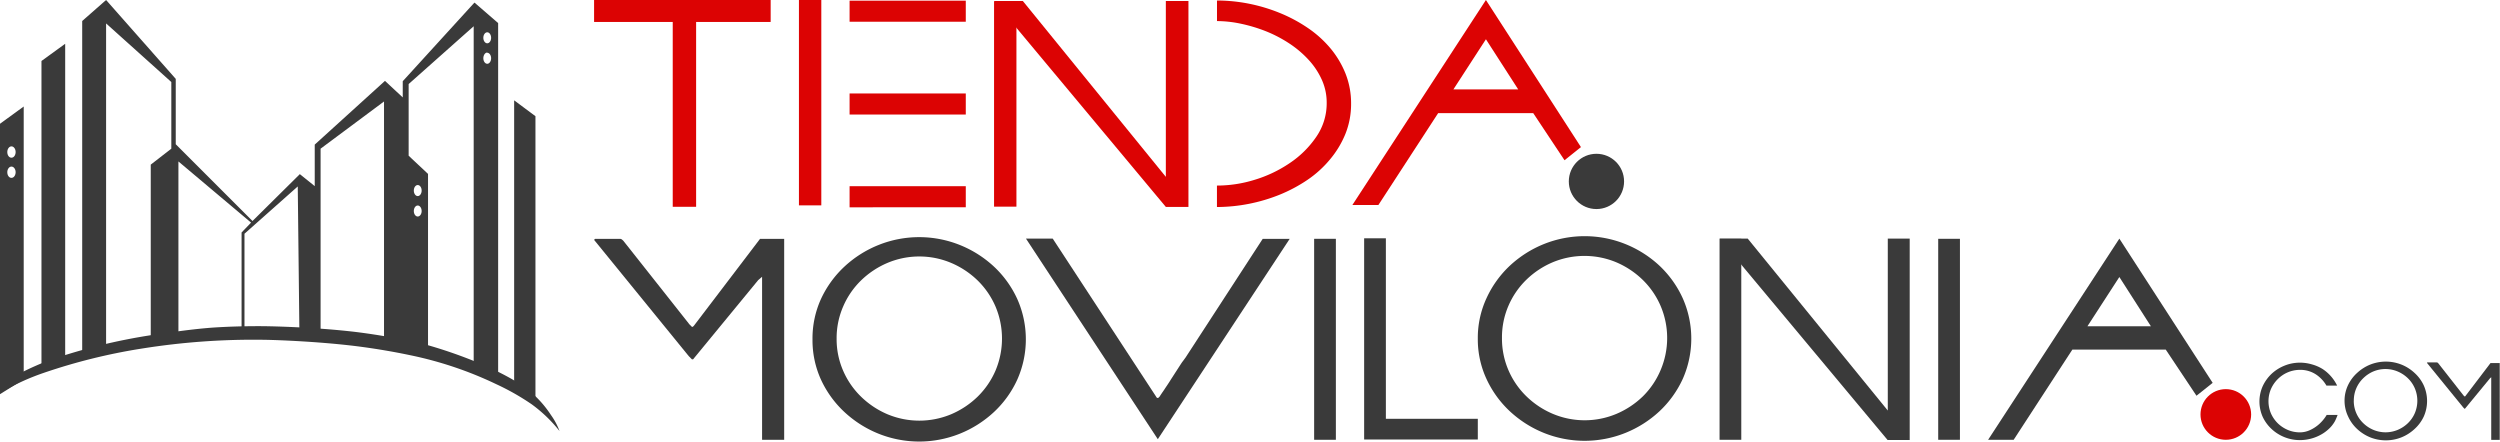
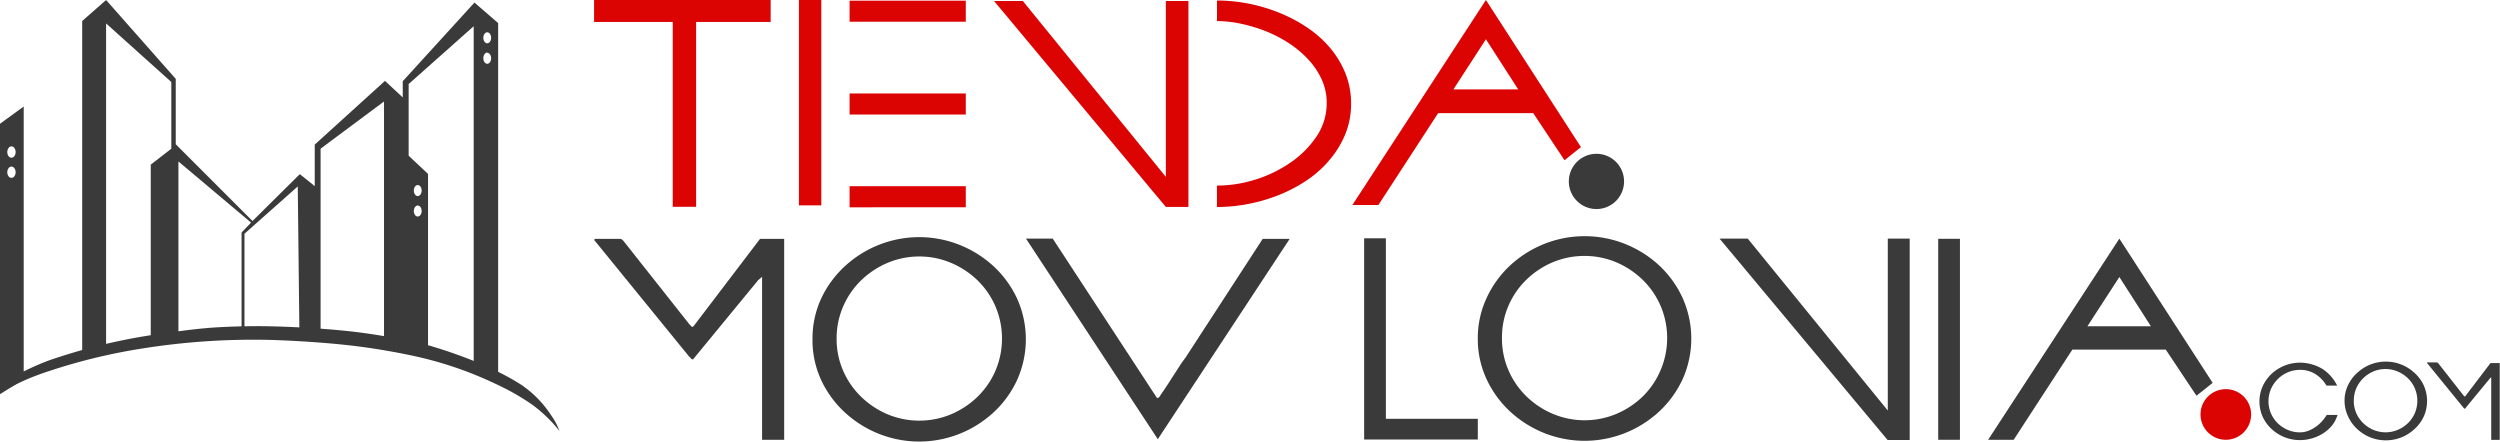
<svg xmlns="http://www.w3.org/2000/svg" viewBox="0 0 541.97 95.76">
  <defs>
    <style>.cls-1{fill:#3a3a3a;}.cls-2{fill:#dc0303;}</style>
  </defs>
  <g id="Capa_2" data-name="Capa 2">
    <g id="Capa_1-2" data-name="Capa 1">
      <g id="FACTURAS">
        <path class="cls-1" d="M0,85.45l5.14-3.21V23.09L0,26.83ZM2.48,31.73c.5,0,.91.55.91,1.23S3,34.19,2.48,34.19s-.9-.55-.9-1.23S2,31.73,2.48,31.73Zm0,4.38c.5,0,.91.55.91,1.22S3,38.56,2.48,38.56s-.9-.55-.9-1.23S2,36.11,2.48,36.11Z" />
-         <polygon class="cls-1" points="8.99 80.49 14.13 78.39 14.13 9.49 8.99 13.22 8.99 80.49" />
-         <polygon class="cls-1" points="111.46 21.75 111.46 83.87 116.08 86.74 116.08 25.19 111.46 21.75" />
        <path class="cls-1" d="M102.81.61h0l-15.5,17v3.51l-3.85-3.59L68.23,31.35v9L65,37.75,54.74,47.91,38.1,31.27v-14l0-.17L23,0,17.82,4.55V77.2L23,75.67V5.08l14.14,12.7V32.23l-4.46,3.46V73.92l6-1.36V35L54.43,48.26,52.37,50.4V71.51H53V50.67L64.55,40.42l.35,31.05,4.6.61V32.23L83.25,22V73.52l9.11,2.55.43-.79V37.7l-4.2-3.94,0-15.54,14.1-12.53v73.7l5.3,2.24V5L102.87.57ZM90.56,40.11c.47,0,.85.54.85,1.2s-.38,1.2-.85,1.2-.85-.54-.85-1.2S90.09,40.11,90.56,40.11Zm0,4.44c.47,0,.85.54.85,1.2s-.38,1.19-.85,1.19-.85-.53-.85-1.19S90.09,44.55,90.56,44.55ZM105.63,7c.46,0,.84.53.84,1.2s-.38,1.19-.84,1.19-.85-.53-.85-1.19S105.16,7,105.63,7Zm0,4.44c.46,0,.84.53.84,1.19s-.38,1.2-.84,1.2-.85-.54-.85-1.2S105.16,11.39,105.63,11.39Z" />
        <g id="Forma_53" data-name="Forma 53">
          <path class="cls-1" d="M119.46,90a23.34,23.34,0,0,0-6.3-6.48c-8.4-5.48-20.67-8.76-20.67-8.76a139.12,139.12,0,0,0-15.42-2.8c-9.21-1.09-18.92-1.23-18.92-1.23S52.7,70.6,46.42,71c-4.41.3-9.09,1-13.14,1.58a127,127,0,0,0-22.72,5.57,59.86,59.86,0,0,0-5.64,2.48L0,85.22a49.74,49.74,0,0,1,9.46-4.38,125.77,125.77,0,0,1,21.19-5.26A153.71,153.71,0,0,1,57.1,73.66c4,.06,11.87.44,18.75,1.22,6.08.69,11.42,1.77,13,2.11a80.85,80.85,0,0,1,18.74,6.3,52.45,52.45,0,0,1,7.71,4.38,30.67,30.67,0,0,1,6,5.78A14.72,14.72,0,0,0,119.46,90Z" />
        </g>
        <g id="TIENDA">
          <path class="cls-2" d="M128.79,4.76V0h38.28V4.76H150.91V44.83h-5.07V4.76Z" />
          <path class="cls-2" d="M178.05,0V44.52H173.2V0Z" />
          <path class="cls-2" d="M209.37.14V4.71H184.18V.14Zm0,20.12v4.57H184.18V20.26Zm0,20.11v4.57H184.18V40.37Z" />
          <path class="cls-2" d="M215.5.22h6.24l31,38.12V.22h4.9V44.86h-4.9Z" />
-           <path class="cls-2" d="M220.35.28V44.8H215.5V.28Z" />
+           <path class="cls-2" d="M220.35.28H215.5V.28Z" />
          <path class="cls-2" d="M271.92,39a27.93,27.93,0,0,0,7.69-3.65,21.26,21.26,0,0,0,5.74-5.68,12.79,12.79,0,0,0,2.26-7.39,12,12,0,0,0-1.06-5,16.18,16.18,0,0,0-2.87-4.32,22.17,22.17,0,0,0-4.18-3.54,28.42,28.42,0,0,0-5-2.62,33.67,33.67,0,0,0-5.41-1.64,25.38,25.38,0,0,0-5.26-.59V.11a35.81,35.81,0,0,1,6.82.67,36.59,36.59,0,0,1,6.72,2A32.65,32.65,0,0,1,283.43,6a23.75,23.75,0,0,1,4.93,4.4,20.39,20.39,0,0,1,3.32,5.52,17.46,17.46,0,0,1,1.22,6.55A17.34,17.34,0,0,1,291.68,29a20.7,20.7,0,0,1-3.32,5.52A23.32,23.32,0,0,1,283.43,39a32.65,32.65,0,0,1-6.07,3.23,36.79,36.79,0,0,1-13.54,2.65V40.23A27.52,27.52,0,0,0,271.92,39Z" />
          <g id="A">
            <path class="cls-2" d="M322.13,0,293.18,44.44h5.64l12.95-19.91h20.62l6.78,10.21,3.56-2.85Zm-7.05,19.38,7.05-10.87,7,10.87Z" />
          </g>
          <circle class="cls-1" cx="346.09" cy="39.33" r="5.99" />
        </g>
        <g id="MOVILONIA">
          <path class="cls-1" d="M164.38,60.71,150.25,77.9H150l-.69-.7L128.79,52l.21-.22h5.41a.68.68,0,0,1,.42.15,3.29,3.29,0,0,1,.32.29l14.14,17.88a2,2,0,0,0,.35.39l.34.35h.27s0-.07.08-.13l.13-.13,14.31-18.8H170V95.34h-4.79V60Z" />
          <path class="cls-1" d="M176.14,73.56A20.66,20.66,0,0,1,178,64.77a22.51,22.51,0,0,1,5.09-7,23.93,23.93,0,0,1,7.37-4.66,23.68,23.68,0,0,1,17.62,0,23.93,23.93,0,0,1,7.37,4.66,22.26,22.26,0,0,1,5.06,7,21.49,21.49,0,0,1,0,17.58,22.22,22.22,0,0,1-5.06,7,24,24,0,0,1-7.37,4.67,23.68,23.68,0,0,1-17.62,0,24,24,0,0,1-7.37-4.67,22.46,22.46,0,0,1-5.09-7A20.66,20.66,0,0,1,176.14,73.56Zm5.23-.13a17.08,17.08,0,0,0,1.42,6.95A17.57,17.57,0,0,0,186.67,86a18.7,18.7,0,0,0,5.71,3.8,17.9,17.9,0,0,0,13.83,0,18.74,18.74,0,0,0,5.72-3.8,17.73,17.73,0,0,0,3.88-5.65,17.86,17.86,0,0,0,0-13.91,17.73,17.73,0,0,0-3.88-5.65A18.71,18.71,0,0,0,206.21,57a17.78,17.78,0,0,0-13.83,0,18.67,18.67,0,0,0-5.71,3.79,17.57,17.57,0,0,0-3.88,5.65A17.16,17.16,0,0,0,181.37,73.43Z" />
          <path class="cls-1" d="M228.22,51.73,250.64,86s0,.07.08.13l.13.13h.27l.1-.13a.48.48,0,0,1,.16-.13q.26-.44,1-1.5c.46-.72,1-1.47,1.48-2.27L255.3,80c.47-.73.8-1.24,1-1.53.05-.06.17-.21.35-.46s.29-.4.34-.46l16.75-25.77h5.85L251,95.21,222.42,51.73Z" />
-           <path class="cls-1" d="M289.6,51.77V95.34h-4.71V51.77Z" />
          <path class="cls-1" d="M300.44,51.66v43.4h-4.71V51.66Zm19.93,39.13v4.49H295.73V90.79Z" />
          <path class="cls-1" d="M320.37,73.4a20.47,20.47,0,0,1,1.9-8.78,22.48,22.48,0,0,1,5.08-7.05,24,24,0,0,1,7.37-4.67,23.68,23.68,0,0,1,17.62,0,24,24,0,0,1,7.38,4.67,22.42,22.42,0,0,1,5.06,7.05,21.57,21.57,0,0,1,0,17.57,22.42,22.42,0,0,1-5.06,7,24,24,0,0,1-7.38,4.67,23.68,23.68,0,0,1-17.62,0,24,24,0,0,1-7.37-4.67,22.48,22.48,0,0,1-5.08-7A20.45,20.45,0,0,1,320.37,73.4Zm5.24-.13a17.29,17.29,0,0,0,1.41,7,17.6,17.6,0,0,0,3.89,5.65,18.55,18.55,0,0,0,5.71,3.79,17.78,17.78,0,0,0,13.83,0,18.67,18.67,0,0,0,5.71-3.79A17.57,17.57,0,0,0,360,80.23a17.74,17.74,0,0,0,0-13.91,17.57,17.57,0,0,0-3.88-5.65,18.7,18.7,0,0,0-5.71-3.8,17.9,17.9,0,0,0-13.83,0,18.58,18.58,0,0,0-5.71,3.8A17.6,17.6,0,0,0,327,66.32,17.24,17.24,0,0,0,325.61,73.27Z" />
-           <path class="cls-1" d="M377.49,51.77V95.34h-4.71V51.77Z" />
          <path class="cls-1" d="M372.78,51.73h6.11L409.25,89V51.73H414V95.39h-4.79Z" />
          <path class="cls-1" d="M424.89,51.77V95.34h-4.71V51.77Z" />
          <g id="A-2" data-name="A">
            <path class="cls-1" d="M459.45,51.73,431,95.34h5.54l12.72-19.55h20.25l6.66,10L479.68,83Zm-6.92,19,6.92-10.68,6.84,10.68Z" />
          </g>
          <path class="cls-1" d="M504.37,90a8.59,8.59,0,0,1-1.55,1.89,7.75,7.75,0,0,1-2,1.33,5.22,5.22,0,0,1-2.23.51,6.68,6.68,0,0,1-2.63-.53,7.07,7.07,0,0,1-2.16-1.43,7,7,0,0,1-1.48-2.14,6.77,6.77,0,0,1,0-5.3,7,7,0,0,1,1.48-2.15,6.81,6.81,0,0,1,4.79-2,6.18,6.18,0,0,1,4.29,1.62,7.11,7.11,0,0,1,1.46,1.79h2.32a9,9,0,0,0-3.13-3.58A8.78,8.78,0,0,0,501.21,79a9.17,9.17,0,0,0-2.62-.38,8.83,8.83,0,0,0-3.34.65,9.13,9.13,0,0,0-2.8,1.77,8.84,8.84,0,0,0-1.92,2.67,8.19,8.19,0,0,0,0,6.67A8.6,8.6,0,0,0,492.45,93a9,9,0,0,0,6.14,2.41,9.36,9.36,0,0,0,2.22-.27,9.14,9.14,0,0,0,2.13-.8,8.29,8.29,0,0,0,1.86-1.3,6.79,6.79,0,0,0,1.4-1.76c.09-.18.2-.42.33-.73s.16-.39.23-.59h-2.39Z" />
          <path class="cls-1" d="M508.27,86.93a7.84,7.84,0,0,1,.73-3.38A8.43,8.43,0,0,1,511,80.84a9.35,9.35,0,0,1,2.83-1.8,9.17,9.17,0,0,1,6.78,0,9.23,9.23,0,0,1,2.83,1.8,8.43,8.43,0,0,1,2,2.71,8.29,8.29,0,0,1,0,6.76,8.49,8.49,0,0,1-2,2.7,9.23,9.23,0,0,1-2.83,1.8,9.17,9.17,0,0,1-6.78,0A9.35,9.35,0,0,1,511,93a8.49,8.49,0,0,1-1.95-2.7A7.9,7.9,0,0,1,508.27,86.93Zm2-.05a6.64,6.64,0,0,0,.54,2.67,6.75,6.75,0,0,0,1.5,2.17,7.12,7.12,0,0,0,2.19,1.46,6.82,6.82,0,0,0,5.32,0,7.16,7.16,0,0,0,2.2-1.46,6.72,6.72,0,0,0,1.49-2.17,6.9,6.9,0,0,0,0-5.35A6.72,6.72,0,0,0,522,82a7.16,7.16,0,0,0-2.2-1.46,6.82,6.82,0,0,0-5.32,0A7.12,7.12,0,0,0,512.32,82a6.75,6.75,0,0,0-1.5,2.17A6.65,6.65,0,0,0,510.28,86.88Z" />
          <path class="cls-1" d="M539.81,82l-5.44,6.61h-.1l-.26-.27-7.89-9.69.09-.08h2.08a.27.27,0,0,1,.16.06.63.63,0,0,1,.12.1L534,85.65a1.07,1.07,0,0,0,.13.15l.13.14h.1s0,0,0,0l.05,0,5.5-7.23h2V95.36h-1.84V81.78Z" />
          <circle class="cls-2" cx="482.53" cy="89.85" r="5.49" />
        </g>
      </g>
    </g>
  </g>
</svg>